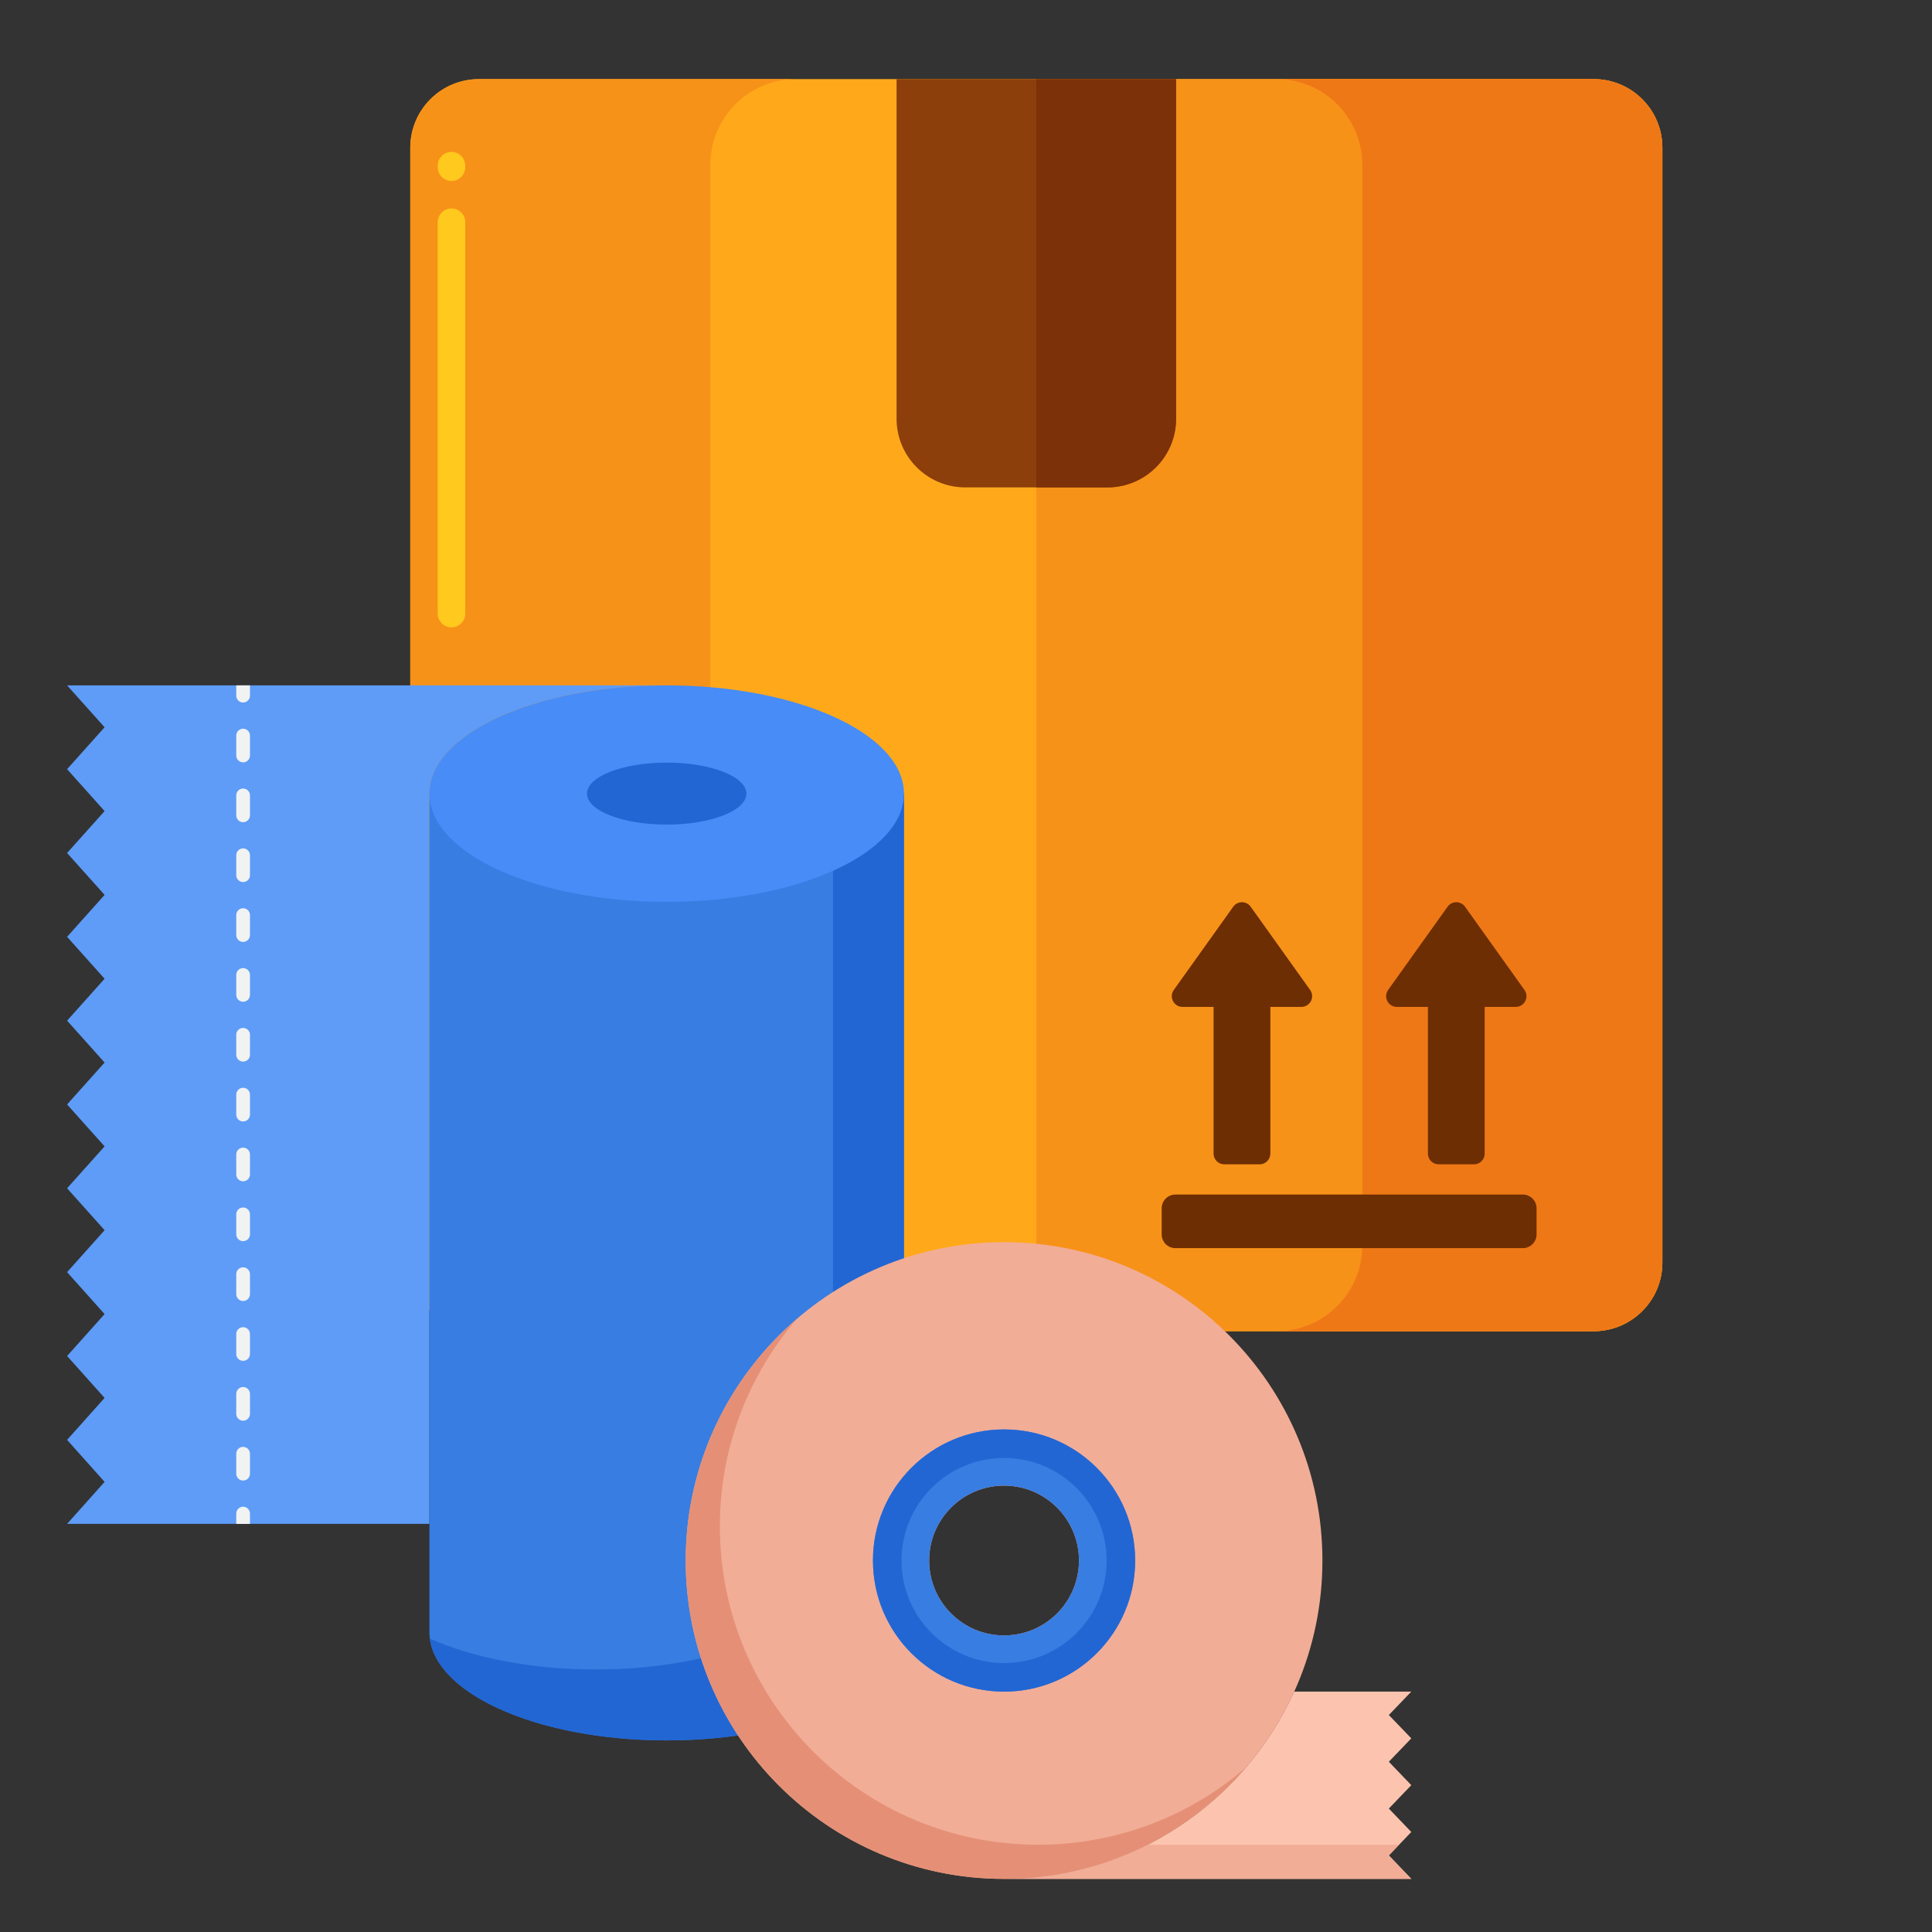
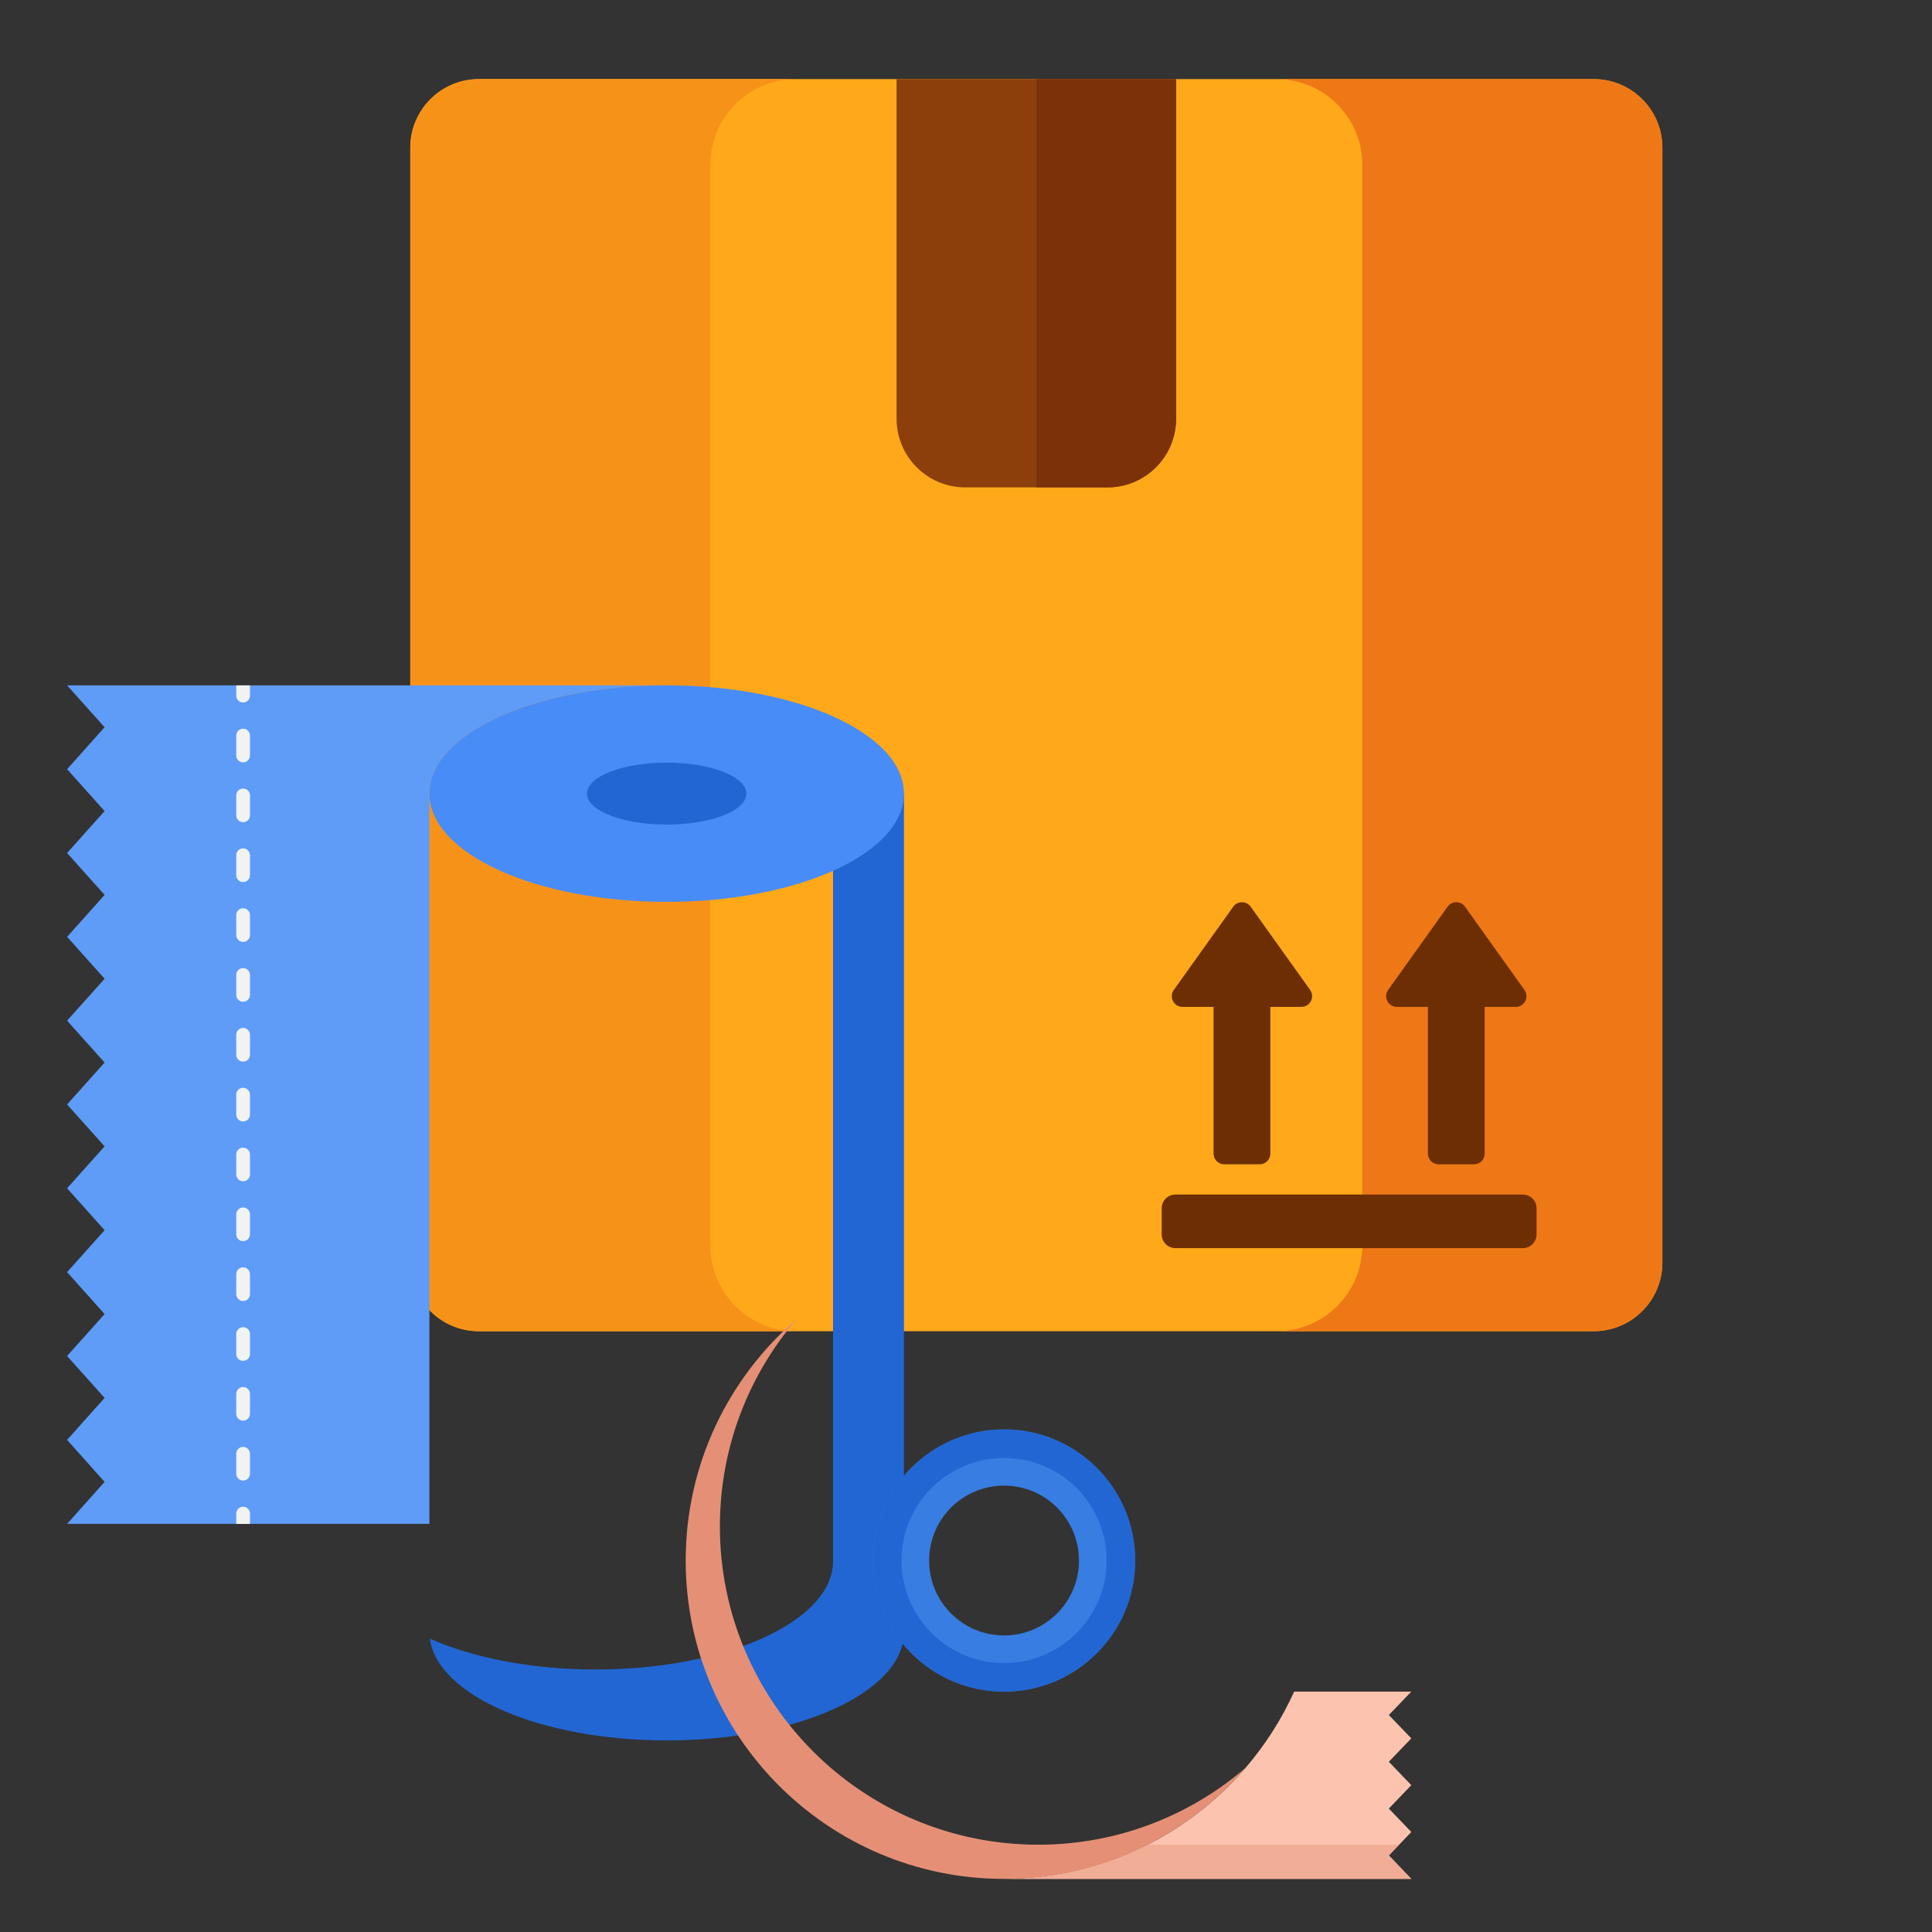
<svg xmlns="http://www.w3.org/2000/svg" style="fill-rule:evenodd;clip-rule:evenodd;stroke-linejoin:round;stroke-miterlimit:2;" xml:space="preserve" version="1.1" viewBox="0 0 256 256" height="100%" width="100%">
  <rect x="0" y="0" width="256" height="256" fill="#333333" stroke="none" />
  <g transform="matrix(1,0,0,1,14.81,-4.95)">
    <g transform="matrix(1,0,0,1,113.19,132.95)">
      <g transform="matrix(1,0,0,1,-128,-128)">
        <g>
          <g transform="matrix(0.91,0,0,0.91,111.589,120.792)">
            <g transform="matrix(1,0,0,1,-128,-128)">
              <g>
                <g>
                  <path style="fill:rgb(255,169,26);fill-rule:nonzero;" d="M237.432,189.098L75.114,189.098C69.591,189.098 65.114,184.621 65.114,179.098L65.114,16.78C65.114,11.257 69.591,6.78 75.114,6.78L237.432,6.78C242.955,6.78 247.432,11.257 247.432,16.78L247.432,179.098C247.432,184.621 242.955,189.098 237.432,189.098Z" />
-                   <path style="fill:rgb(247,146,25);fill-rule:nonzero;" d="M237.432,6.78L156.273,6.78L156.273,189.099L237.432,189.099C242.955,189.099 247.432,184.622 247.432,179.099L247.432,16.78C247.432,11.257 242.955,6.78 237.432,6.78Z" />
                  <path style="fill:rgb(239,120,22);fill-rule:nonzero;" d="M237.432,6.78L191.254,6.78C198.149,6.78 203.738,12.369 203.738,19.264L203.738,176.615C203.738,183.51 198.149,189.099 191.254,189.099L237.432,189.099C242.955,189.099 247.432,184.622 247.432,179.099L247.432,16.78C247.432,11.257 242.955,6.78 237.432,6.78Z" />
                  <path style="fill:rgb(247,146,25);fill-rule:nonzero;" d="M75.114,6.78L121.292,6.78C114.397,6.78 108.808,12.369 108.808,19.264L108.808,176.615C108.808,183.51 114.397,189.099 121.292,189.099L75.114,189.099C69.591,189.099 65.114,184.622 65.114,179.099L65.114,16.78C65.114,11.257 69.591,6.78 75.114,6.78Z" />
-                   <path style="fill:rgb(255,201,29);fill-rule:nonzero;" d="M71.114,86.614C70.01,86.614 69.114,85.718 69.114,84.614L69.114,27.614C69.114,26.51 70.01,25.614 71.114,25.614C72.218,25.614 73.114,26.51 73.114,27.614L73.114,84.614C73.114,85.719 72.219,86.614 71.114,86.614ZM71.114,21.614C70.01,21.614 69.114,20.718 69.114,19.614L69.114,19.382C69.114,18.278 70.01,17.382 71.114,17.382C72.218,17.382 73.114,18.278 73.114,19.382L73.114,19.614C73.114,20.719 72.219,21.614 71.114,21.614Z" />
                  <path style="fill:rgb(140,63,10);fill-rule:nonzero;" d="M166.623,66.231L145.924,66.231C140.401,66.231 135.924,61.754 135.924,56.231L135.924,6.78L176.623,6.78L176.623,56.232C176.623,61.754 172.145,66.231 166.623,66.231Z" />
                  <path style="fill:rgb(124,49,8);fill-rule:nonzero;" d="M166.623,66.231C172.146,66.231 176.623,61.754 176.623,56.231L176.623,6.78L156.274,6.78L156.274,66.232L166.623,66.232L166.623,66.231Z" />
                  <path style="fill:rgb(109,46,3);fill-rule:nonzero;" d="M183.642,164.798L188.79,164.798C189.652,164.798 190.351,164.099 190.351,163.237L190.351,141.876L194.873,141.876C196.142,141.876 196.881,140.442 196.143,139.409L187.487,127.287C186.865,126.415 185.569,126.415 184.947,127.287L176.291,139.409C175.553,140.442 176.292,141.876 177.561,141.876L182.083,141.876L182.083,163.237C182.081,164.099 182.78,164.798 183.642,164.798Z" />
                  <path style="fill:rgb(109,46,3);fill-rule:nonzero;" d="M214.852,164.798L220,164.798C220.862,164.798 221.561,164.099 221.561,163.237L221.561,141.876L226.083,141.876C227.352,141.876 228.091,140.442 227.353,139.409L218.697,127.287C218.075,126.415 216.779,126.415 216.157,127.287L207.501,139.409C206.763,140.442 207.502,141.876 208.771,141.876L213.293,141.876L213.293,163.237C213.292,164.099 213.99,164.798 214.852,164.798Z" />
                  <path style="fill:rgb(109,46,3);fill-rule:nonzero;" d="M227.114,177.004L176.528,177.004C175.423,177.004 174.528,176.109 174.528,175.004L174.528,171.201C174.528,170.096 175.423,169.201 176.528,169.201L227.114,169.201C228.219,169.201 229.114,170.096 229.114,171.201L229.114,175.004C229.114,176.109 228.218,177.004 227.114,177.004Z" />
                </g>
                <g>
                  <path style="fill:rgb(94,156,247);fill-rule:nonzero;" d="M67.902,217.155L67.902,110.82C67.902,102.115 83.367,95.058 102.445,95.057L15.145,95.057L20.605,101.158L15.145,107.261L20.605,113.363L15.145,119.467L20.605,125.569L15.145,131.673L20.605,137.778L15.145,143.88L20.605,149.978L15.145,156.082L20.605,162.183L15.145,168.286L20.605,174.392L15.145,180.498L20.605,186.604L15.145,192.708L20.605,198.813L15.145,204.924L20.605,211.039L15.145,217.154L67.902,217.154L67.902,217.155Z" />
                  <g>
                    <path style="fill:rgb(241,242,242);fill-rule:nonzero;" d="M39.774,95.057L39.774,96.557C39.774,97.109 40.221,97.557 40.774,97.557C41.327,97.557 41.774,97.109 41.774,96.557L41.774,95.057L39.774,95.057Z" />
                    <g>
                      <path style="fill:rgb(241,242,242);fill-rule:nonzero;" d="M40.774,210.845C40.221,210.845 39.774,210.397 39.774,209.845L39.774,206.94C39.774,206.388 40.221,205.94 40.774,205.94C41.327,205.94 41.774,206.388 41.774,206.94L41.774,209.845C41.774,210.397 41.327,210.845 40.774,210.845ZM40.774,202.13C40.221,202.13 39.774,201.682 39.774,201.13L39.774,198.225C39.774,197.673 40.221,197.225 40.774,197.225C41.327,197.225 41.774,197.673 41.774,198.225L41.774,201.13C41.774,201.683 41.327,202.13 40.774,202.13ZM40.774,193.416C40.221,193.416 39.774,192.968 39.774,192.416L39.774,189.511C39.774,188.959 40.221,188.511 40.774,188.511C41.327,188.511 41.774,188.959 41.774,189.511L41.774,192.416C41.774,192.968 41.327,193.416 40.774,193.416ZM40.774,184.702C40.221,184.702 39.774,184.254 39.774,183.702L39.774,180.797C39.774,180.245 40.221,179.797 40.774,179.797C41.327,179.797 41.774,180.245 41.774,180.797L41.774,183.702C41.774,184.254 41.327,184.702 40.774,184.702ZM40.774,175.987C40.221,175.987 39.774,175.539 39.774,174.987L39.774,172.082C39.774,171.53 40.221,171.082 40.774,171.082C41.327,171.082 41.774,171.53 41.774,172.082L41.774,174.987C41.774,175.54 41.327,175.987 40.774,175.987ZM40.774,167.272C40.221,167.272 39.774,166.824 39.774,166.272L39.774,163.367C39.774,162.815 40.221,162.367 40.774,162.367C41.327,162.367 41.774,162.815 41.774,163.367L41.774,166.272C41.774,166.825 41.327,167.272 40.774,167.272ZM40.774,158.558C40.221,158.558 39.774,158.11 39.774,157.558L39.774,154.653C39.774,154.101 40.221,153.653 40.774,153.653C41.327,153.653 41.774,154.101 41.774,154.653L41.774,157.558C41.774,158.11 41.327,158.558 40.774,158.558ZM40.774,149.844C40.221,149.844 39.774,149.396 39.774,148.844L39.774,145.939C39.774,145.387 40.221,144.939 40.774,144.939C41.327,144.939 41.774,145.387 41.774,145.939L41.774,148.844C41.774,149.396 41.327,149.844 40.774,149.844ZM40.774,141.129C40.221,141.129 39.774,140.681 39.774,140.129L39.774,137.224C39.774,136.672 40.221,136.224 40.774,136.224C41.327,136.224 41.774,136.672 41.774,137.224L41.774,140.129C41.774,140.681 41.327,141.129 40.774,141.129ZM40.774,132.415C40.221,132.415 39.774,131.967 39.774,131.415L39.774,128.51C39.774,127.958 40.221,127.51 40.774,127.51C41.327,127.51 41.774,127.958 41.774,128.51L41.774,131.415C41.774,131.967 41.327,132.415 40.774,132.415ZM40.774,123.7C40.221,123.7 39.774,123.252 39.774,122.7L39.774,119.795C39.774,119.243 40.221,118.795 40.774,118.795C41.327,118.795 41.774,119.243 41.774,119.795L41.774,122.7C41.774,123.252 41.327,123.7 40.774,123.7ZM40.774,114.985C40.221,114.985 39.774,114.537 39.774,113.985L39.774,111.08C39.774,110.528 40.221,110.08 40.774,110.08C41.327,110.08 41.774,110.528 41.774,111.08L41.774,113.985C41.774,114.538 41.327,114.985 40.774,114.985ZM40.774,106.271C40.221,106.271 39.774,105.823 39.774,105.271L39.774,102.366C39.774,101.814 40.221,101.366 40.774,101.366C41.327,101.366 41.774,101.814 41.774,102.366L41.774,105.271C41.774,105.823 41.327,106.271 40.774,106.271Z" />
                    </g>
                    <path style="fill:rgb(241,242,242);fill-rule:nonzero;" d="M40.774,214.655C40.221,214.655 39.774,215.103 39.774,215.655L39.774,217.155L41.774,217.155L41.774,215.655C41.774,215.103 41.327,214.655 40.774,214.655Z" />
                  </g>
-                   <path style="fill:rgb(55,125,226);fill-rule:nonzero;" d="M137,110.82L137,232.918C137,241.624 121.532,248.682 102.451,248.682C83.37,248.682 67.902,241.624 67.902,232.918L67.902,110.82L137,110.82Z" />
                  <path style="fill:rgb(34,102,211);fill-rule:nonzero;" d="M126.673,110.82L126.673,222.592C126.673,231.298 111.205,238.356 92.124,238.356C82.72,238.356 74.198,236.639 67.968,233.858C69.033,242.127 84.061,248.683 102.451,248.683C121.532,248.683 137,241.625 137,232.919L137,110.82L126.673,110.82Z" />
                  <ellipse style="fill:rgb(71,140,247);" ry="15.763" rx="34.549" cy="110.82" cx="102.451" />
                  <path style="fill:rgb(34,102,211);fill-rule:nonzero;" d="M90.848,110.82C90.848,113.312 96.043,115.332 102.451,115.332C108.859,115.332 114.054,113.312 114.054,110.82C114.054,108.328 108.859,106.307 102.451,106.307C96.043,106.308 90.848,108.328 90.848,110.82Z" />
                </g>
              </g>
            </g>
          </g>
          <g transform="matrix(-0.906,0,0,0.906,195.962,36.466)">
            <path style="fill:rgb(252,196,174);fill-rule:nonzero;" d="M27.018,207.155L9.886,207.155L13.173,210.577L9.886,213.992L13.173,217.412L9.886,220.835L13.173,224.259L9.886,227.684L13.173,231.114L9.886,234.544L69.447,234.544C50.569,234.544 34.327,223.303 27.018,207.155Z" />
            <path style="fill:rgb(242,173,151);fill-rule:nonzero;" d="M69.447,234.544C61.895,234.544 54.77,232.735 48.463,229.544L11.668,229.544L13.172,231.114L9.885,234.544L69.447,234.544Z" />
-             <path style="fill:rgb(242,173,151);fill-rule:nonzero;" d="M22.885,187.983C22.885,213.698 43.731,234.544 69.446,234.544C95.161,234.544 116.007,213.698 116.007,187.983C116.007,162.268 95.161,141.422 69.446,141.422C43.731,141.422 22.885,162.268 22.885,187.983ZM58.491,187.983C58.491,181.932 63.396,177.027 69.447,177.027C75.498,177.027 80.403,181.932 80.403,187.983C80.403,194.034 75.498,198.939 69.447,198.939C63.396,198.938 58.491,194.034 58.491,187.983Z" />
            <g>
              <path style="fill:rgb(229,144,118);fill-rule:nonzero;" d="M99.767,152.662C106.768,160.809 111.008,171.398 111.008,182.982C111.008,208.697 90.162,229.544 64.447,229.544C52.862,229.544 42.274,225.304 34.127,218.303C42.666,228.241 55.317,234.544 69.447,234.544C95.162,234.544 116.008,213.698 116.008,187.982C116.008,173.852 109.705,161.201 99.767,152.662Z" />
            </g>
            <path style="fill:rgb(55,125,226);fill-rule:nonzero;" d="M50.274,187.983C50.274,198.572 58.858,207.155 69.446,207.155C80.034,207.155 88.618,198.571 88.618,187.983C88.618,177.394 80.034,168.811 69.446,168.811C58.858,168.811 50.274,177.394 50.274,187.983ZM58.491,187.983C58.491,181.932 63.396,177.027 69.447,177.027C75.498,177.027 80.403,181.932 80.403,187.983C80.403,194.034 75.498,198.939 69.447,198.939C63.396,198.938 58.491,194.034 58.491,187.983Z" />
            <path style="fill:rgb(34,102,211);fill-rule:nonzero;" d="M69.447,168.81C58.858,168.81 50.275,177.394 50.275,187.982C50.275,198.57 58.859,207.154 69.447,207.154C80.036,207.154 88.619,198.57 88.619,187.982C88.619,177.394 80.035,168.81 69.447,168.81ZM69.447,202.983C61.163,202.983 54.447,196.267 54.447,187.983C54.447,179.699 61.163,172.983 69.447,172.983C77.731,172.983 84.447,179.699 84.447,187.983C84.447,196.267 77.731,202.983 69.447,202.983Z" />
          </g>
        </g>
      </g>
    </g>
  </g>
</svg>